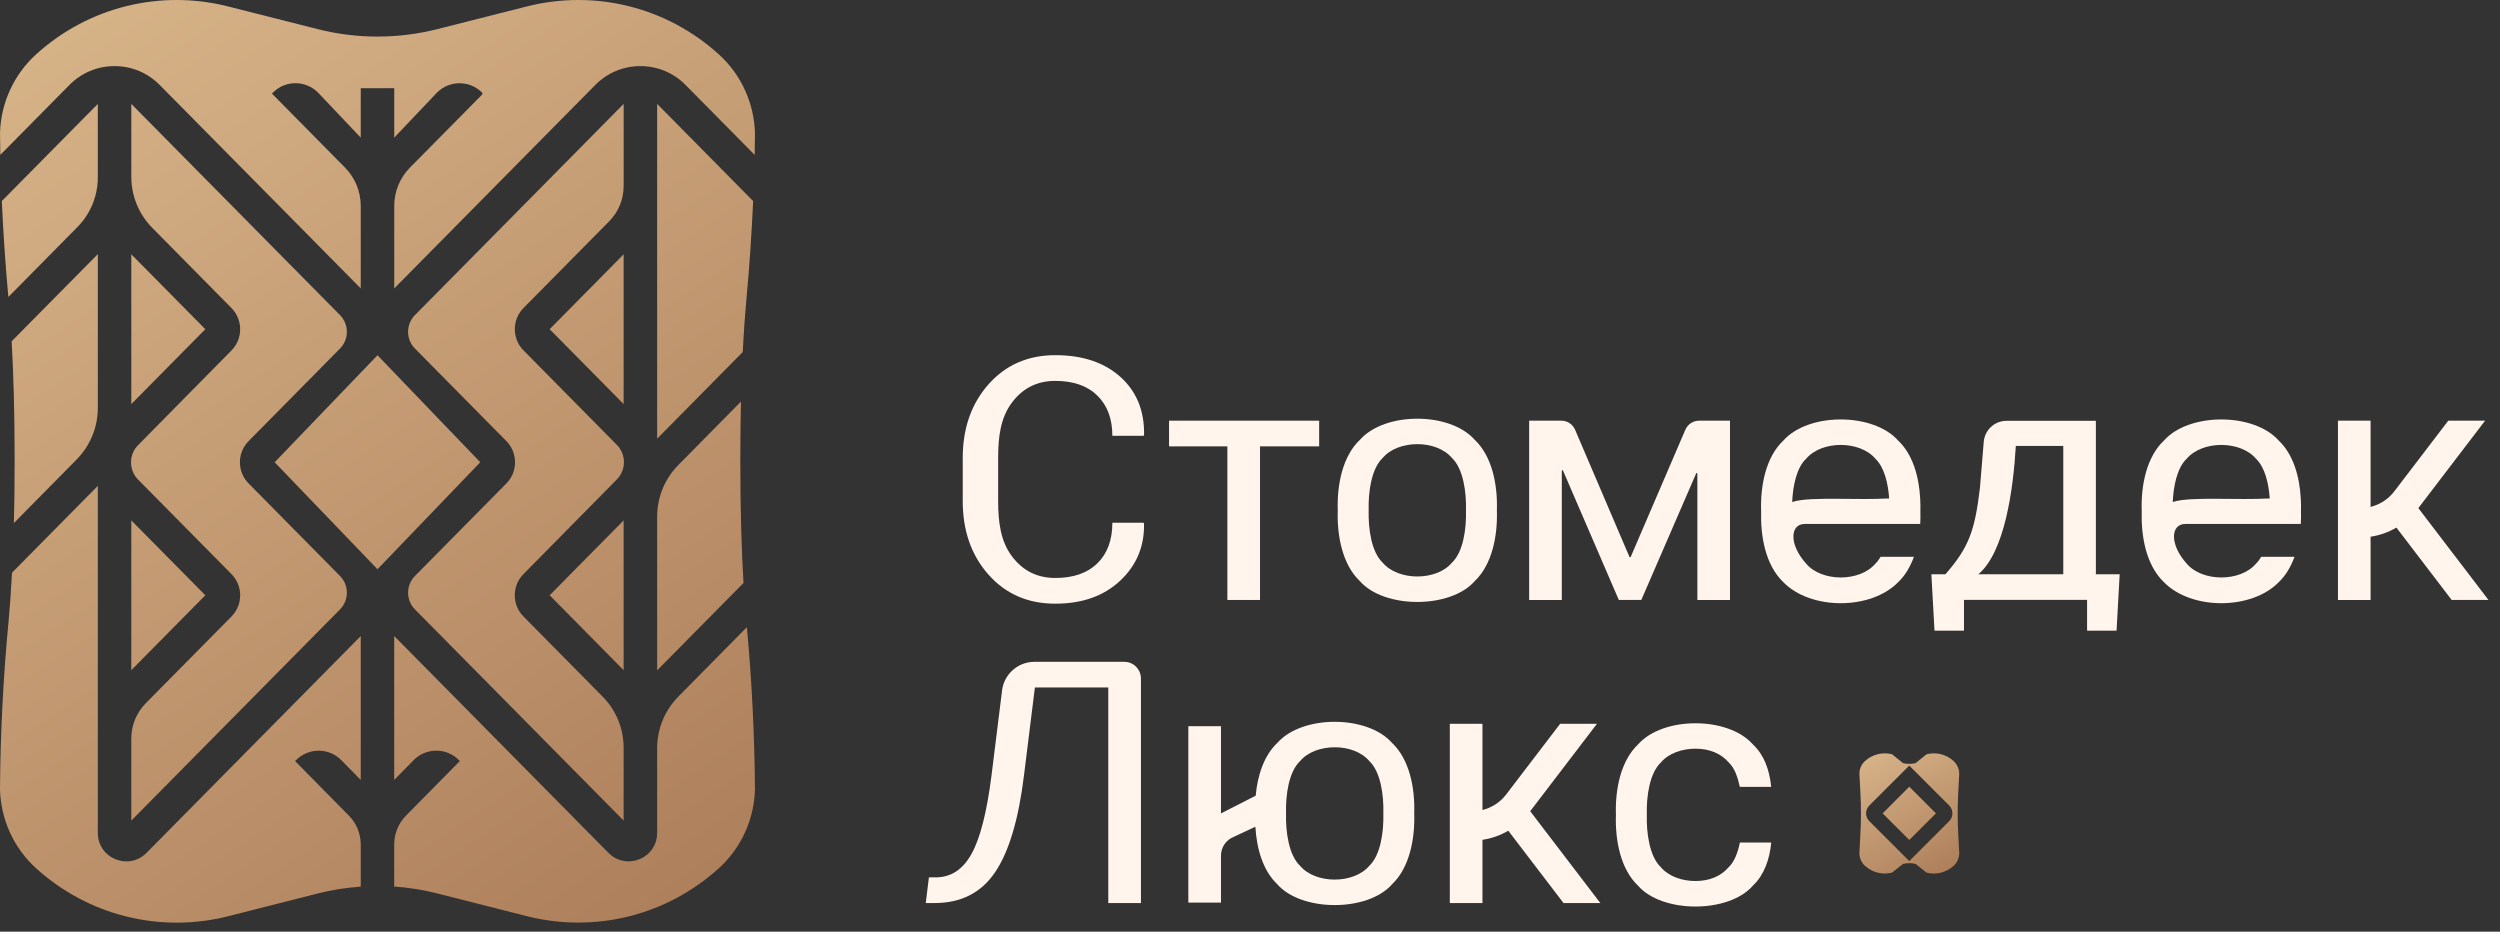
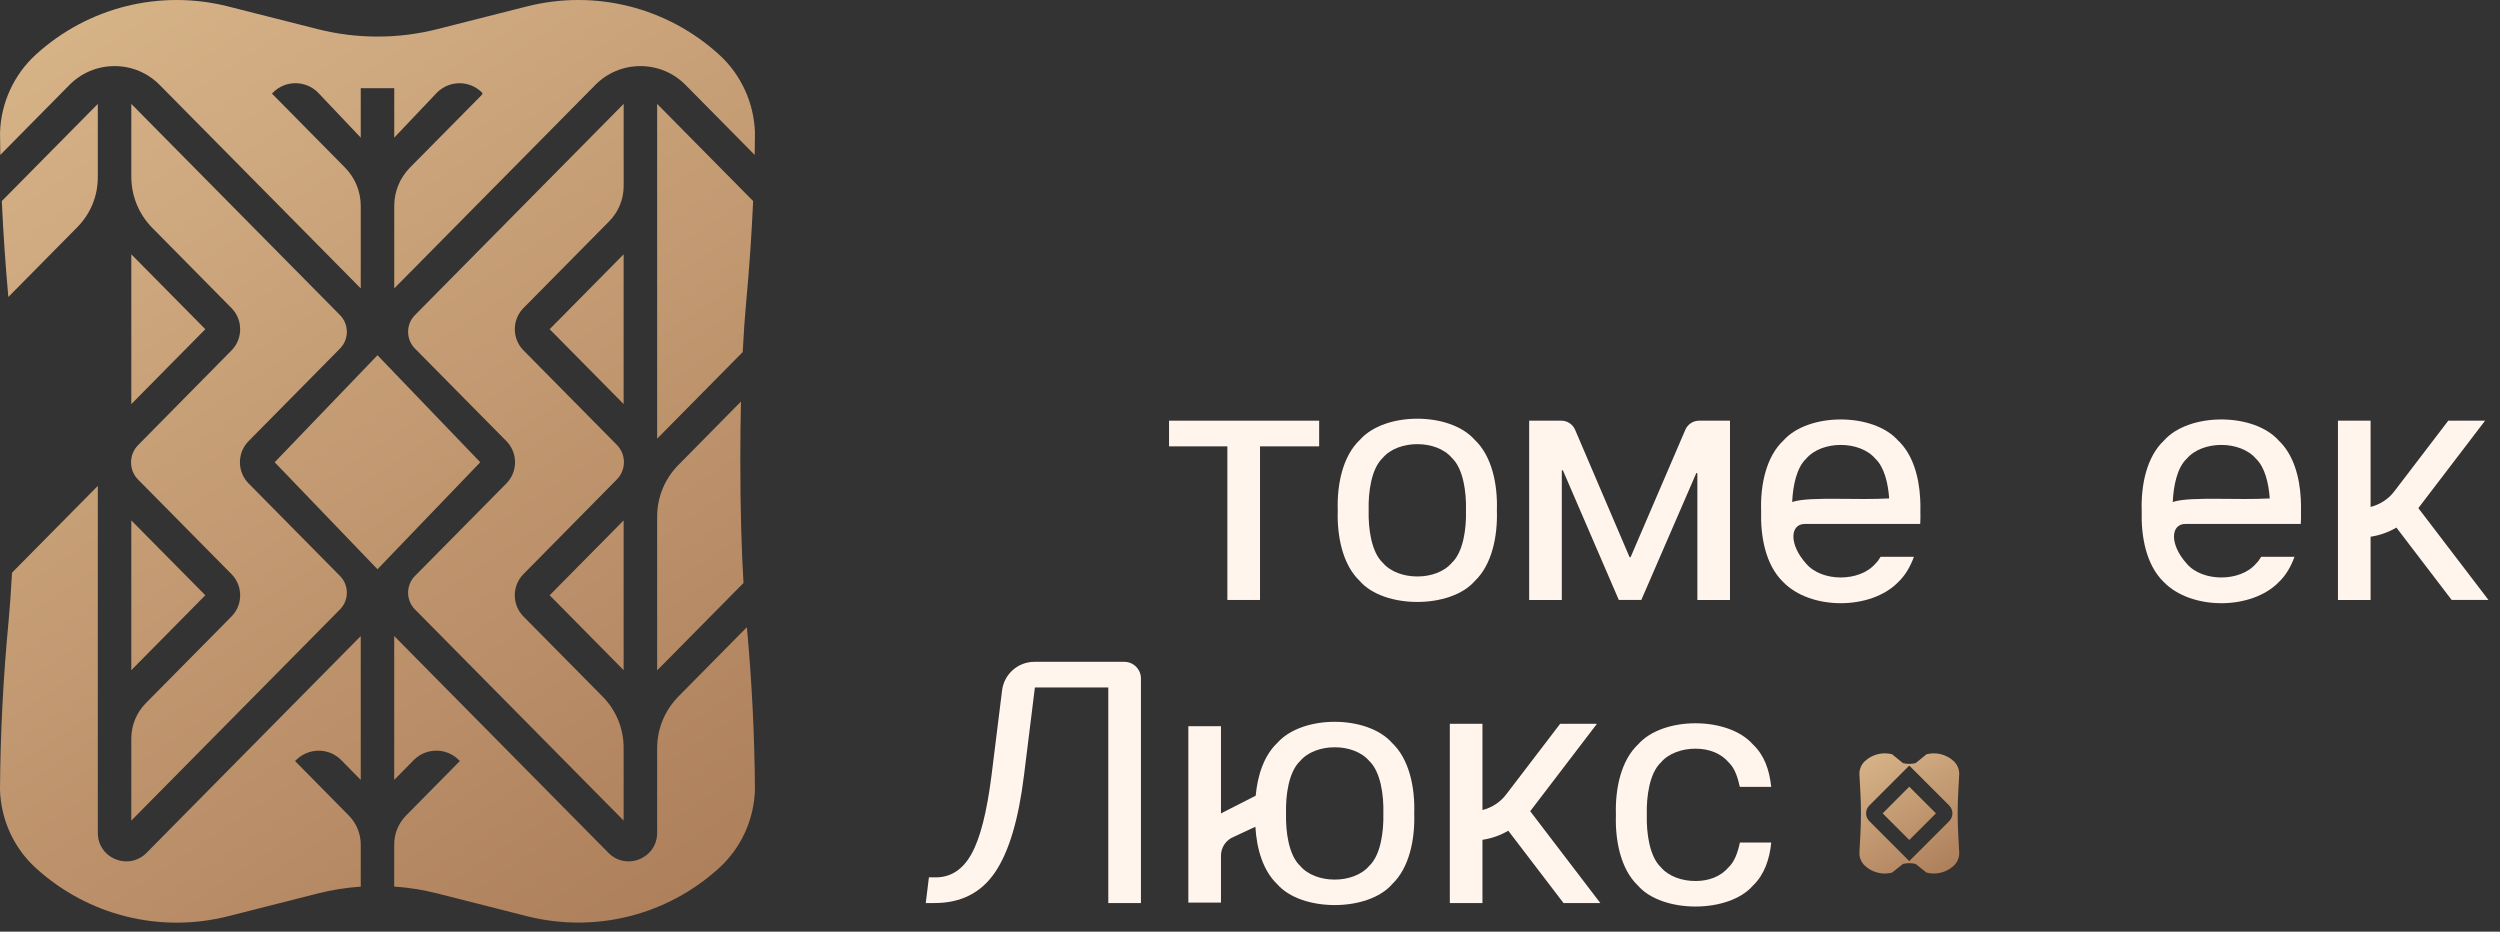
<svg xmlns="http://www.w3.org/2000/svg" width="161" height="60" viewBox="0 0 161 60" fill="none">
  <rect x="0" y="0" width="161" height="60" fill="#333333" stroke="none" />
  <path d="M40.162 6.692L26.721 20.294C26.135 20.888 26.135 21.852 26.721 22.445L32.612 28.408C33.355 29.16 33.355 30.383 32.612 31.132L26.721 37.095C26.135 37.688 26.135 38.653 26.721 39.244L40.162 52.846V48.164C40.162 46.915 39.679 45.74 38.801 44.853L33.709 39.699C32.966 38.946 32.966 37.727 33.709 36.974L39.73 30.87C40.332 30.259 40.332 29.266 39.73 28.655L33.711 22.562C32.968 21.81 32.968 20.588 33.711 19.838L39.224 14.26C39.831 13.647 40.164 12.834 40.164 11.972V6.692H40.162Z" fill="url(#paint0_linear_70_252)" />
  <path d="M40.162 43.159V33.514L35.397 38.335L40.162 43.159Z" fill="url(#paint1_linear_70_252)" />
  <path d="M8.456 52.846L21.898 39.244C22.484 38.651 22.484 37.686 21.898 37.095L16.009 31.132C15.265 30.38 15.265 29.158 16.009 28.408L21.898 22.445C22.484 21.852 22.484 20.888 21.898 20.294L8.456 6.692V11.375C8.456 12.621 8.94 13.799 9.817 14.685L14.909 19.84C15.65 20.59 15.653 21.812 14.912 22.564L8.891 28.668C8.289 29.279 8.289 30.273 8.891 30.884L14.909 36.974C15.653 37.727 15.653 38.949 14.909 39.701L9.396 45.279C8.79 45.892 8.456 46.705 8.456 47.566V52.846Z" fill="url(#paint2_linear_70_252)" />
  <path d="M40.162 26.022V16.377L35.397 21.201L40.162 26.022Z" fill="url(#paint3_linear_70_252)" />
  <path d="M8.456 16.377V26.024L13.222 21.201L8.456 16.377Z" fill="url(#paint4_linear_70_252)" />
  <path d="M0 50.843C0.051 52.768 0.882 54.606 2.31 55.904C5.672 58.962 10.305 60.119 14.704 59.002L20.463 57.54C21.367 57.31 22.298 57.162 23.232 57.099V54.391C23.232 53.688 22.959 53.025 22.466 52.524L19.003 49.012L19.082 48.934C19.471 48.549 19.991 48.347 20.532 48.343C21.078 48.347 21.591 48.562 21.976 48.952L23.232 50.227V40.963L9.435 54.926C8.902 55.465 8.136 55.617 7.436 55.333C6.735 55.044 6.299 54.395 6.299 53.639V31.291L0.774 36.88C0.71 38.118 0.631 39.161 0.551 40.021C0.208 43.622 0.025 47.23 0 50.843Z" fill="url(#paint5_linear_70_252)" />
  <path d="M46.309 3.516C42.949 0.458 38.318 -0.701 33.915 0.418L28.158 1.877C25.642 2.515 22.981 2.515 20.463 1.877L14.704 0.418C10.305 -0.699 5.67 0.456 2.31 3.514C0.891 4.807 0.06 6.632 0.002 8.545C0.007 9.022 0.011 9.499 0.02 9.976L4.47 5.472C5.244 4.689 6.276 4.257 7.377 4.257C8.479 4.257 9.511 4.689 10.285 5.472L23.232 18.573V13.264C23.232 12.331 22.869 11.451 22.213 10.786L17.513 6.027L17.591 5.949C17.976 5.568 18.486 5.358 19.03 5.358C19.035 5.358 19.039 5.358 19.041 5.358C19.587 5.363 20.1 5.577 20.485 5.967L23.232 8.863V5.68H25.389V8.863L28.136 5.969C28.536 5.564 29.065 5.36 29.593 5.36C30.112 5.36 30.631 5.557 31.03 5.949L31.063 5.983V6.074L31.032 6.108L26.408 10.786C25.752 11.451 25.389 12.331 25.389 13.264V18.573L38.336 5.472C39.11 4.689 40.142 4.257 41.243 4.257C42.345 4.257 43.376 4.689 44.151 5.472L48.601 9.976C48.61 9.499 48.616 9.022 48.619 8.545C48.558 6.632 47.73 4.807 46.309 3.516Z" fill="url(#paint6_linear_70_252)" />
  <path d="M4.978 14.632C5.829 13.77 6.299 12.628 6.299 11.415V6.692L0.116 12.948C0.21 15.01 0.351 17.069 0.537 19.126L4.978 14.632Z" fill="url(#paint7_linear_70_252)" />
-   <path d="M0.895 33.684L4.931 29.595C5.815 28.699 6.301 27.513 6.301 26.255V16.364L0.75 21.98C0.862 23.936 0.942 26.434 0.942 29.633C0.945 31.133 0.924 32.469 0.895 33.684Z" fill="url(#paint8_linear_70_252)" />
  <path d="M48.502 12.948L42.32 6.692V28.25L47.831 22.672C47.894 21.42 47.97 20.362 48.05 19.493C48.254 17.313 48.404 15.131 48.502 12.948Z" fill="url(#paint9_linear_70_252)" />
  <path d="M8.456 33.514V43.159L13.222 38.335L8.456 33.514Z" fill="url(#paint10_linear_70_252)" />
  <path d="M47.719 25.859L43.69 29.942C42.806 30.837 42.32 32.023 42.32 33.281V43.172L47.882 37.543C47.761 35.535 47.676 32.954 47.676 29.633C47.676 28.245 47.692 27 47.719 25.859Z" fill="url(#paint11_linear_70_252)" />
  <path d="M43.692 44.853C42.808 45.749 42.32 46.935 42.32 48.195V53.637C42.32 54.393 41.883 55.044 41.183 55.331C40.482 55.617 39.717 55.463 39.184 54.924L25.387 40.961V50.225L26.643 48.95C27.437 48.148 28.736 48.139 29.537 48.932L29.615 49.01L26.152 52.52C25.658 53.021 25.387 53.684 25.387 54.386V57.095C26.323 57.157 27.254 57.307 28.156 57.536L33.915 58.997C38.318 60.114 42.949 58.957 46.309 55.9C47.737 54.601 48.567 52.766 48.619 50.839C48.594 47.351 48.419 43.868 48.099 40.39L43.692 44.853Z" fill="url(#paint12_linear_70_252)" />
  <path d="M30.929 29.769L24.31 22.877L17.689 29.769L24.31 36.659L30.929 29.769Z" fill="url(#paint13_linear_70_252)" />
-   <path d="M73.653 33.662L73.675 33.727C73.704 35.186 73.192 36.41 72.138 37.398C71.083 38.385 69.691 38.877 67.961 38.877C66.201 38.877 64.769 38.255 63.661 37.008C62.553 35.761 62 34.181 62 32.265V29.498C62 27.582 62.553 26 63.661 24.749C64.769 23.5 66.201 22.873 67.961 22.873C69.72 22.873 71.119 23.341 72.16 24.279C73.198 25.214 73.704 26.457 73.677 28.001L73.655 28.066H71.636C71.636 26.976 71.316 26.114 70.674 25.481C70.034 24.847 69.129 24.529 67.961 24.529C66.786 24.529 65.85 25.002 65.152 25.948C64.453 26.895 64.281 28.068 64.281 29.472V32.258C64.281 33.675 64.453 34.855 65.152 35.802C65.85 36.748 66.786 37.221 67.961 37.221C69.129 37.221 70.034 36.905 70.674 36.276C71.314 35.645 71.636 34.776 71.636 33.664H73.653V33.662Z" fill="#FFF5EC" />
  <path d="M104.945 35.884H105.01L108.535 27.679C108.687 27.323 109.037 27.092 109.424 27.092H111.411V38.638H109.31V30.481L109.245 30.459L105.701 38.635H104.251L100.645 30.277L100.58 30.3V38.638H98.478V27.092H100.549C100.936 27.092 101.285 27.323 101.437 27.679L104.945 35.884Z" fill="#FFF5EC" />
  <path d="M84.954 28.746H81.145V38.638H79.043V28.746H75.287V27.092H84.954V28.746Z" fill="#FFF5EC" />
  <path d="M72.406 42.622H66.616C65.557 42.622 64.666 43.41 64.534 44.459L63.854 49.934C63.556 52.287 63.131 53.97 62.571 54.982C62.011 55.996 61.241 56.502 60.261 56.502H59.822L59.619 58.156H60.185C61.886 58.156 63.182 57.498 64.077 56.182C64.973 54.865 65.595 52.786 65.944 49.939L66.647 44.274H71.374V58.156H73.476V43.692C73.474 43.101 72.997 42.622 72.406 42.622Z" fill="#FFF5EC" />
  <path d="M96.399 32.865C96.455 31.195 96.083 29.369 94.966 28.319C94.165 27.415 92.719 26.962 91.275 26.965C89.832 26.962 88.388 27.415 87.584 28.319C86.469 29.369 86.096 31.193 86.152 32.865C86.094 34.528 86.465 36.363 87.562 37.409C88.343 38.315 89.809 38.765 91.273 38.765C92.737 38.767 94.203 38.315 94.984 37.409C96.083 36.363 96.455 34.528 96.399 32.865ZM93.502 36.24C92.999 36.833 92.137 37.127 91.275 37.124C90.413 37.127 89.552 36.831 89.048 36.24C88.318 35.551 88.11 34.049 88.142 32.865C88.108 31.681 88.318 30.177 89.048 29.489C89.552 28.896 90.413 28.603 91.275 28.603C92.137 28.601 92.999 28.896 93.502 29.489C94.232 30.179 94.442 31.683 94.409 32.865C94.442 34.049 94.234 35.551 93.502 36.24Z" fill="#FFF5EC" />
  <path d="M112.049 54.259C111.913 54.903 111.705 55.49 111.322 55.852C110.818 56.446 110.05 56.739 109.189 56.737C108.327 56.739 107.465 56.443 106.961 55.852C106.232 55.163 106.024 53.661 106.055 52.477C106.021 51.293 106.232 49.789 106.961 49.102C107.465 48.508 108.327 48.215 109.189 48.215C110.05 48.213 110.827 48.508 111.331 49.102C111.709 49.46 111.906 50.037 112.045 50.675H114.066C113.945 49.527 113.596 48.607 112.88 47.933C112.078 47.029 110.632 46.577 109.189 46.579C107.745 46.577 106.301 47.029 105.498 47.933C104.383 48.983 104.009 50.807 104.065 52.479C104.007 54.142 104.378 55.978 105.475 57.023C106.256 57.93 107.723 58.38 109.186 58.38C110.65 58.382 112.116 57.93 112.898 57.023C113.607 56.347 113.961 55.36 114.068 54.261H112.049V54.259Z" fill="#FFF5EC" />
-   <path d="M134.974 36.981V27.101C133.432 27.101 130.771 27.101 129.222 27.101C128.454 27.101 127.816 27.69 127.753 28.456L127.507 31.435C127.176 34.13 126.84 35.204 125.287 36.981H124.38L124.582 40.614H126.48V38.633H134.408V40.614H136.306L136.507 36.981H134.974ZM132.875 36.981H127.406C129.101 35.567 129.658 31.504 129.819 28.717H132.875V36.981Z" fill="#FFF5EC" />
  <path d="M155.741 32.722L160.039 27.092H157.668L154.186 31.652C153.807 32.149 153.263 32.493 152.666 32.646V27.092H150.564V38.638H152.666V34.564C153.254 34.477 153.819 34.275 154.329 33.977L157.886 38.635H160.256L155.741 32.722Z" fill="#FFF5EC" />
  <path d="M98.545 52.242L102.843 46.613H100.473L96.99 51.172C96.612 51.669 96.068 52.014 95.47 52.166V46.613H93.368V58.158H95.47V54.084C96.059 53.997 96.623 53.796 97.133 53.498L100.69 58.156H103.06L98.545 52.242Z" fill="#FFF5EC" />
  <path d="M123.659 32.1C123.583 30.676 123.174 29.25 122.238 28.371C120.633 26.56 116.454 26.56 114.849 28.371C113.732 29.42 113.359 31.249 113.417 32.921C113.37 34.497 113.679 36.355 114.827 37.472C116.591 39.305 120.497 39.305 122.26 37.472C122.708 37.044 123.028 36.482 123.257 35.858C123.022 35.858 121.294 35.858 121.11 35.858C121.012 36.026 120.904 36.18 120.774 36.301C119.767 37.485 117.323 37.485 116.318 36.301C115.19 35.05 115.281 33.742 116.228 33.742H123.662V33.74C123.675 33.465 123.682 33.192 123.673 32.921C123.682 32.653 123.675 32.377 123.659 32.1ZM118.431 32.124C117.132 32.115 116.009 32.129 115.416 32.33C115.46 31.298 115.698 30.116 116.316 29.541C117.323 28.357 119.767 28.357 120.774 29.541C121.343 30.078 121.593 31.108 121.663 32.1C120.6 32.153 119.463 32.133 118.431 32.124Z" fill="#FFF5EC" />
  <path d="M148.169 32.1C148.093 30.676 147.683 29.25 146.748 28.371C145.143 26.56 140.964 26.56 139.359 28.371C138.242 29.42 137.868 31.249 137.927 32.921C137.88 34.497 138.188 36.355 139.337 37.472C141.1 39.305 145.006 39.305 146.77 37.472C147.218 37.044 147.538 36.482 147.766 35.858C147.531 35.858 145.803 35.858 145.62 35.858C145.521 36.026 145.414 36.18 145.284 36.301C144.277 37.485 141.832 37.485 140.827 36.301C139.699 35.05 139.791 33.742 140.738 33.742H148.171V33.74C148.185 33.465 148.192 33.192 148.183 32.921C148.192 32.653 148.185 32.377 148.169 32.1ZM142.94 32.124C141.642 32.115 140.519 32.129 139.925 32.33C139.97 31.298 140.207 30.116 140.825 29.541C141.832 28.357 144.277 28.357 145.284 29.541C145.852 30.078 146.103 31.108 146.173 32.1C145.109 32.153 143.972 32.133 142.94 32.124Z" fill="#FFF5EC" />
  <path d="M91.076 52.385C91.132 50.716 90.76 48.889 89.644 47.839C88.842 46.935 87.396 46.483 85.953 46.485C84.509 46.483 83.065 46.935 82.264 47.839C81.4 48.652 80.986 49.93 80.867 51.242L78.631 52.383V46.767H76.529V58.129H78.631V55.103C78.631 54.572 78.953 54.093 79.446 53.896L80.847 53.243C80.927 54.648 81.333 56.061 82.241 56.929C83.023 57.836 84.489 58.286 85.953 58.286C87.416 58.288 88.882 57.836 89.664 56.929C90.76 55.884 91.132 54.048 91.076 52.385ZM88.18 55.761C87.676 56.354 86.814 56.647 85.953 56.645C85.091 56.647 84.229 56.352 83.728 55.761C82.996 55.071 82.79 53.569 82.821 52.385C82.787 51.201 82.998 49.697 83.728 49.01C84.231 48.417 85.093 48.124 85.955 48.124C86.817 48.121 87.678 48.417 88.182 49.01C88.912 49.699 89.122 51.203 89.088 52.385C89.118 53.569 88.912 55.071 88.18 55.761Z" fill="#FFF5EC" />
  <path d="M125.808 49.008C125.336 48.578 124.687 48.417 124.069 48.574L123.366 49.144C123.1 49.212 122.818 49.212 122.551 49.144L121.849 48.574C121.231 48.417 120.579 48.58 120.109 49.008C119.879 49.218 119.745 49.518 119.745 49.831L119.807 50.986C119.859 51.915 119.859 52.844 119.807 53.773L119.745 54.939C119.745 55.253 119.877 55.553 120.109 55.763C120.582 56.193 121.231 56.354 121.849 56.197L122.551 55.638C122.818 55.571 123.1 55.571 123.366 55.638L124.069 56.197C124.223 56.238 124.38 56.255 124.537 56.255C125.002 56.255 125.457 56.083 125.81 55.763C126.041 55.553 126.175 55.253 126.175 54.939L126.113 53.773C126.061 52.844 126.061 51.915 126.113 50.986L126.175 49.831C126.171 49.518 126.039 49.218 125.808 49.008ZM122.957 55.454L120.385 52.882C120.107 52.605 120.107 52.153 120.385 51.875L122.957 49.303L125.528 51.875C125.806 52.153 125.806 52.605 125.528 52.882L122.957 55.454Z" fill="url(#paint14_linear_70_252)" />
  <path d="M121.242 52.381L122.957 54.096L124.673 52.381L122.957 50.664L121.242 52.381Z" fill="url(#paint15_linear_70_252)" />
  <defs>
    <linearGradient id="paint0_linear_70_252" x1="14.861" y1="-4.88" x2="52.584" y2="51.705" gradientUnits="userSpaceOnUse">
      <stop stop-color="#D6B287" />
      <stop offset="1" stop-color="#AE805C" />
    </linearGradient>
    <linearGradient id="paint1_linear_70_252" x1="11.895" y1="-2.902" x2="49.618" y2="53.683" gradientUnits="userSpaceOnUse">
      <stop stop-color="#D6B287" />
      <stop offset="1" stop-color="#AE805C" />
    </linearGradient>
    <linearGradient id="paint2_linear_70_252" x1="-4.04" y1="7.721" x2="33.684" y2="64.306" gradientUnits="userSpaceOnUse">
      <stop stop-color="#D6B287" />
      <stop offset="1" stop-color="#AE805C" />
    </linearGradient>
    <linearGradient id="paint3_linear_70_252" x1="19.804" y1="-8.175" x2="57.527" y2="48.41" gradientUnits="userSpaceOnUse">
      <stop stop-color="#D6B287" />
      <stop offset="1" stop-color="#AE805C" />
    </linearGradient>
    <linearGradient id="paint4_linear_70_252" x1="-1.074" y1="5.743" x2="36.65" y2="62.328" gradientUnits="userSpaceOnUse">
      <stop stop-color="#D6B287" />
      <stop offset="1" stop-color="#AE805C" />
    </linearGradient>
    <linearGradient id="paint5_linear_70_252" x1="-11.279" y1="12.547" x2="26.445" y2="69.132" gradientUnits="userSpaceOnUse">
      <stop stop-color="#D6B287" />
      <stop offset="1" stop-color="#AE805C" />
    </linearGradient>
    <linearGradient id="paint6_linear_70_252" x1="15.331" y1="-5.193" x2="53.054" y2="51.392" gradientUnits="userSpaceOnUse">
      <stop stop-color="#D6B287" />
      <stop offset="1" stop-color="#AE805C" />
    </linearGradient>
    <linearGradient id="paint7_linear_70_252" x1="-1.271" y1="5.875" x2="36.453" y2="62.46" gradientUnits="userSpaceOnUse">
      <stop stop-color="#D6B287" />
      <stop offset="1" stop-color="#AE805C" />
    </linearGradient>
    <linearGradient id="paint8_linear_70_252" x1="-6.739" y1="9.521" x2="30.984" y2="66.106" gradientUnits="userSpaceOnUse">
      <stop stop-color="#D6B287" />
      <stop offset="1" stop-color="#AE805C" />
    </linearGradient>
    <linearGradient id="paint9_linear_70_252" x1="24.252" y1="-11.14" x2="61.976" y2="45.445" gradientUnits="userSpaceOnUse">
      <stop stop-color="#D6B287" />
      <stop offset="1" stop-color="#AE805C" />
    </linearGradient>
    <linearGradient id="paint10_linear_70_252" x1="-8.982" y1="11.016" x2="28.741" y2="67.601" gradientUnits="userSpaceOnUse">
      <stop stop-color="#D6B287" />
      <stop offset="1" stop-color="#AE805C" />
    </linearGradient>
    <linearGradient id="paint11_linear_70_252" x1="17.557" y1="-6.677" x2="55.281" y2="49.908" gradientUnits="userSpaceOnUse">
      <stop stop-color="#D6B287" />
      <stop offset="1" stop-color="#AE805C" />
    </linearGradient>
    <linearGradient id="paint12_linear_70_252" x1="5.261" y1="1.52" x2="42.984" y2="58.105" gradientUnits="userSpaceOnUse">
      <stop stop-color="#D6B287" />
      <stop offset="1" stop-color="#AE805C" />
    </linearGradient>
    <linearGradient id="paint13_linear_70_252" x1="5.411" y1="1.421" x2="43.134" y2="58.006" gradientUnits="userSpaceOnUse">
      <stop stop-color="#D6B287" />
      <stop offset="1" stop-color="#AE805C" />
    </linearGradient>
    <linearGradient id="paint14_linear_70_252" x1="120.74" y1="48.589" x2="125.133" y2="56.109" gradientUnits="userSpaceOnUse">
      <stop stop-color="#D6B287" />
      <stop offset="1" stop-color="#AE805C" />
    </linearGradient>
    <linearGradient id="paint15_linear_70_252" x1="120.855" y1="48.782" x2="125.016" y2="55.904" gradientUnits="userSpaceOnUse">
      <stop stop-color="#D6B287" />
      <stop offset="1" stop-color="#AE805C" />
    </linearGradient>
  </defs>
</svg>